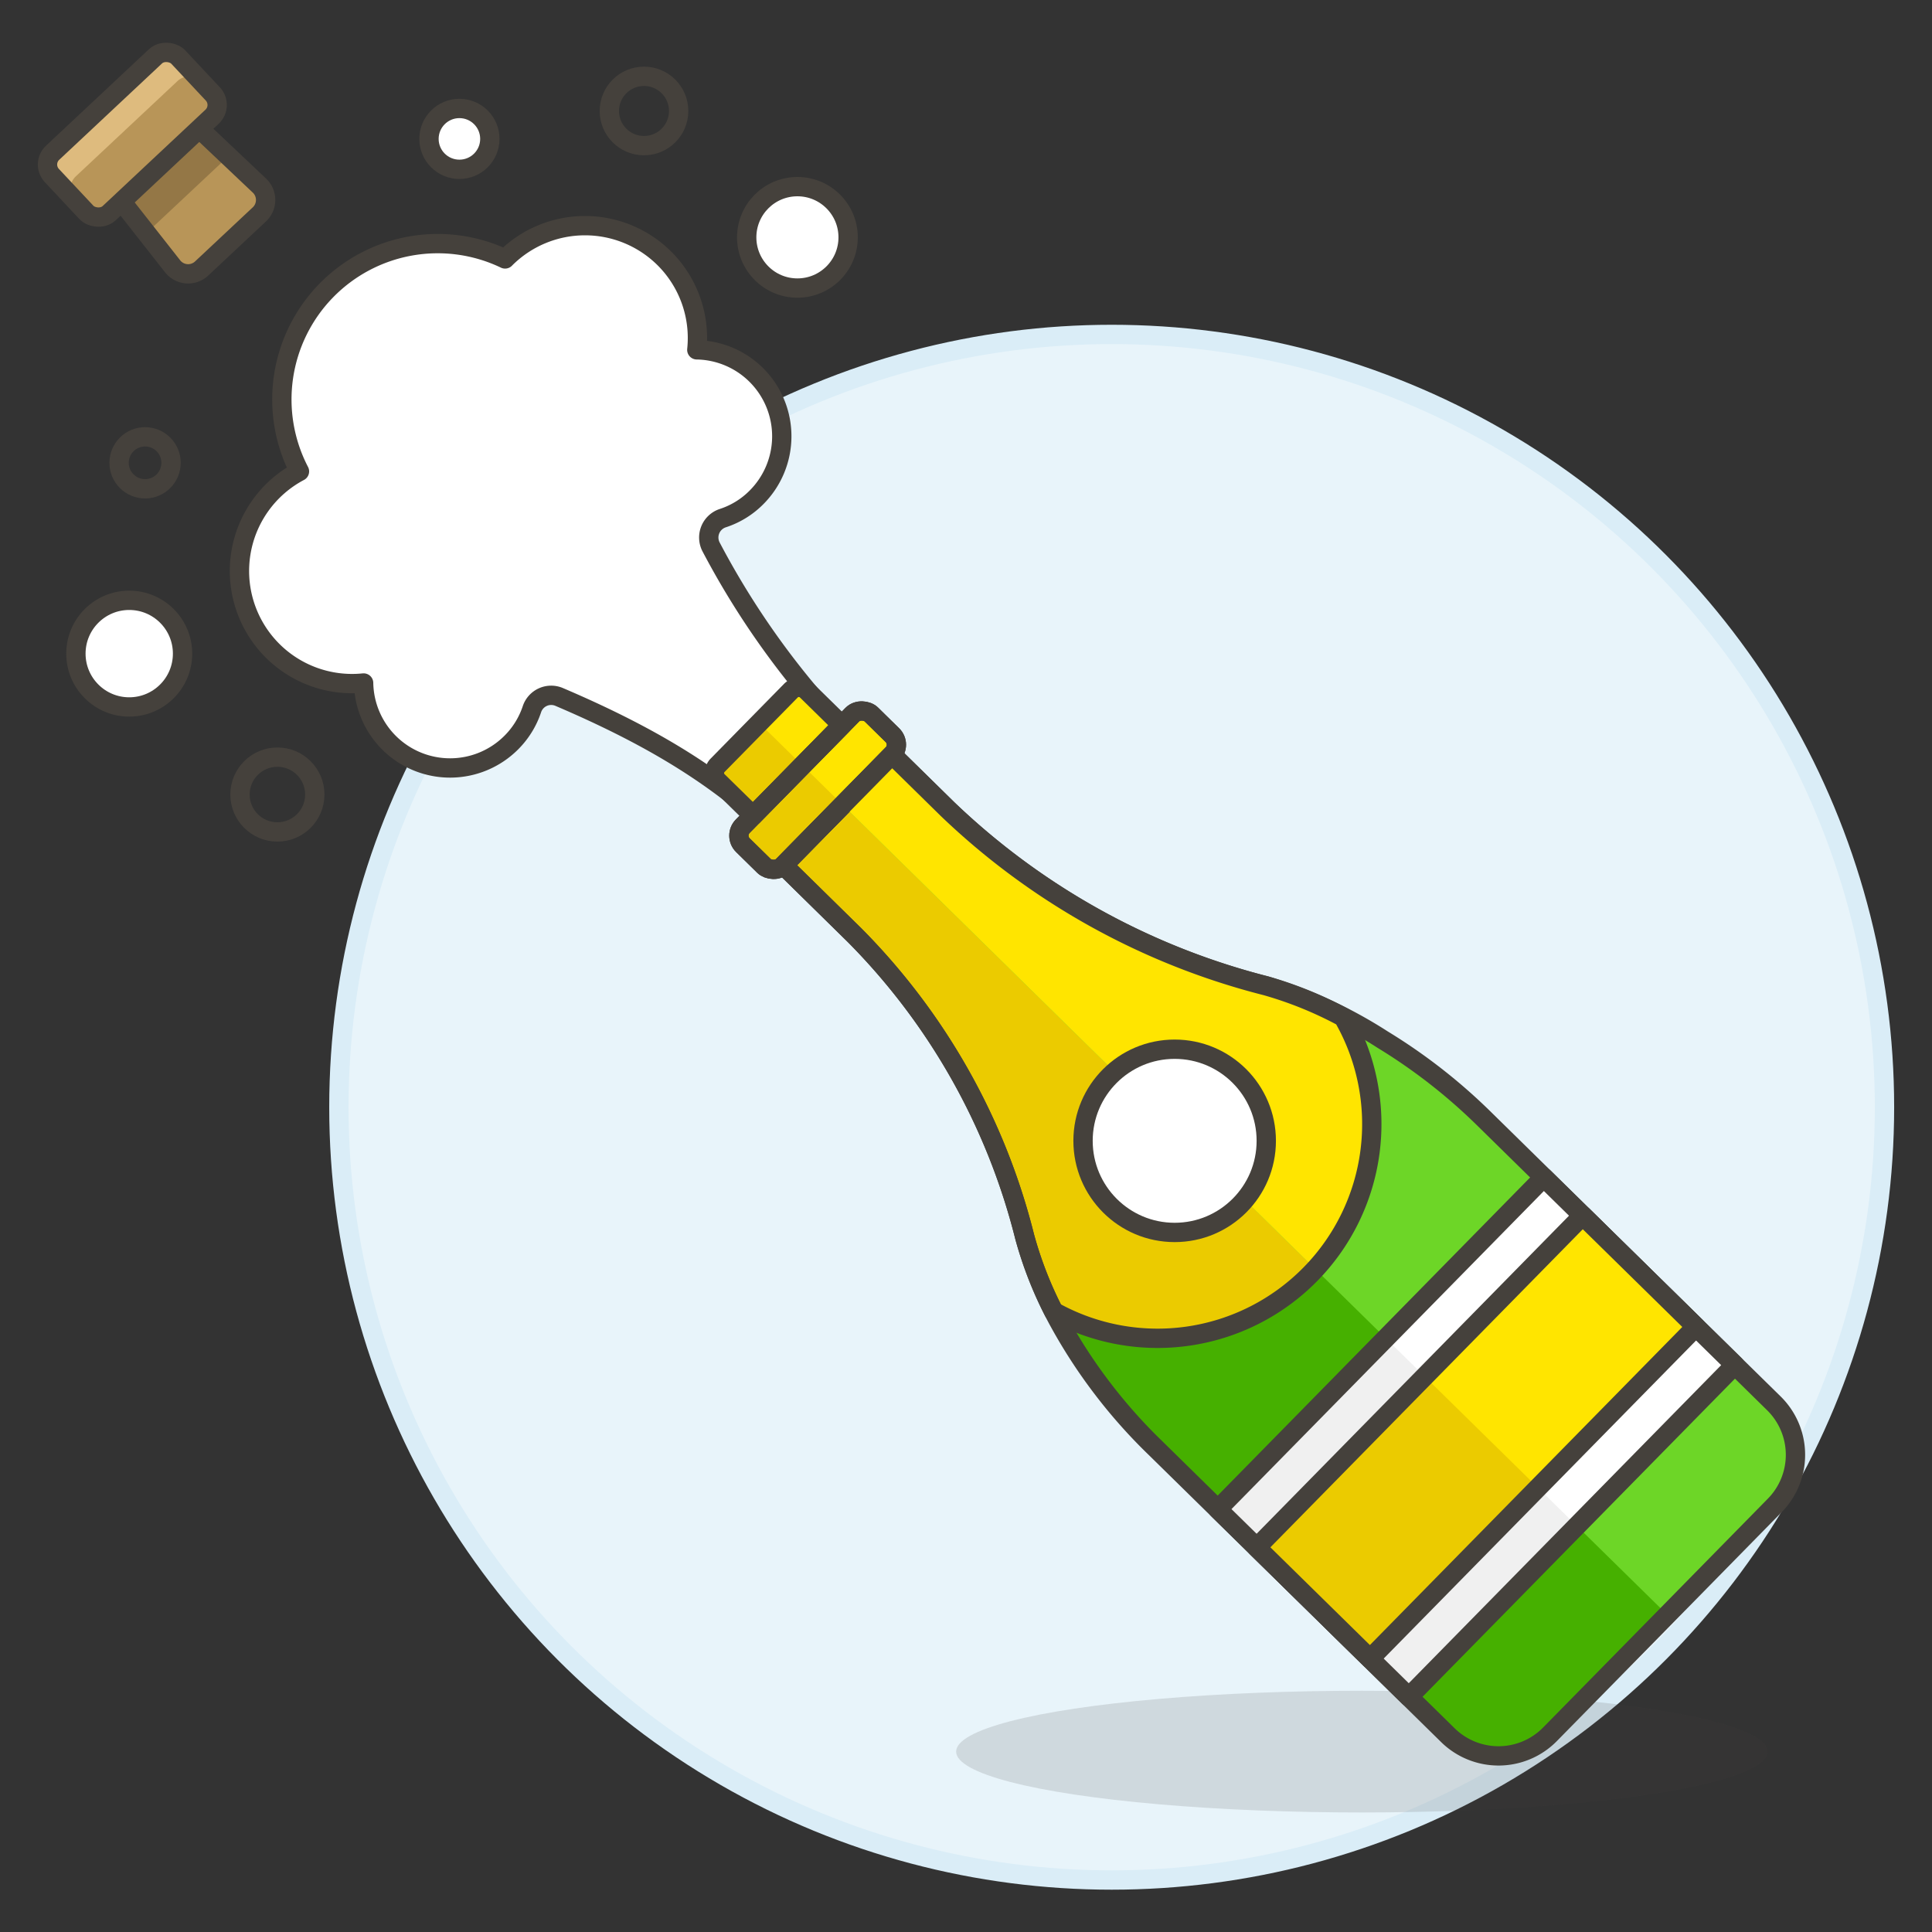
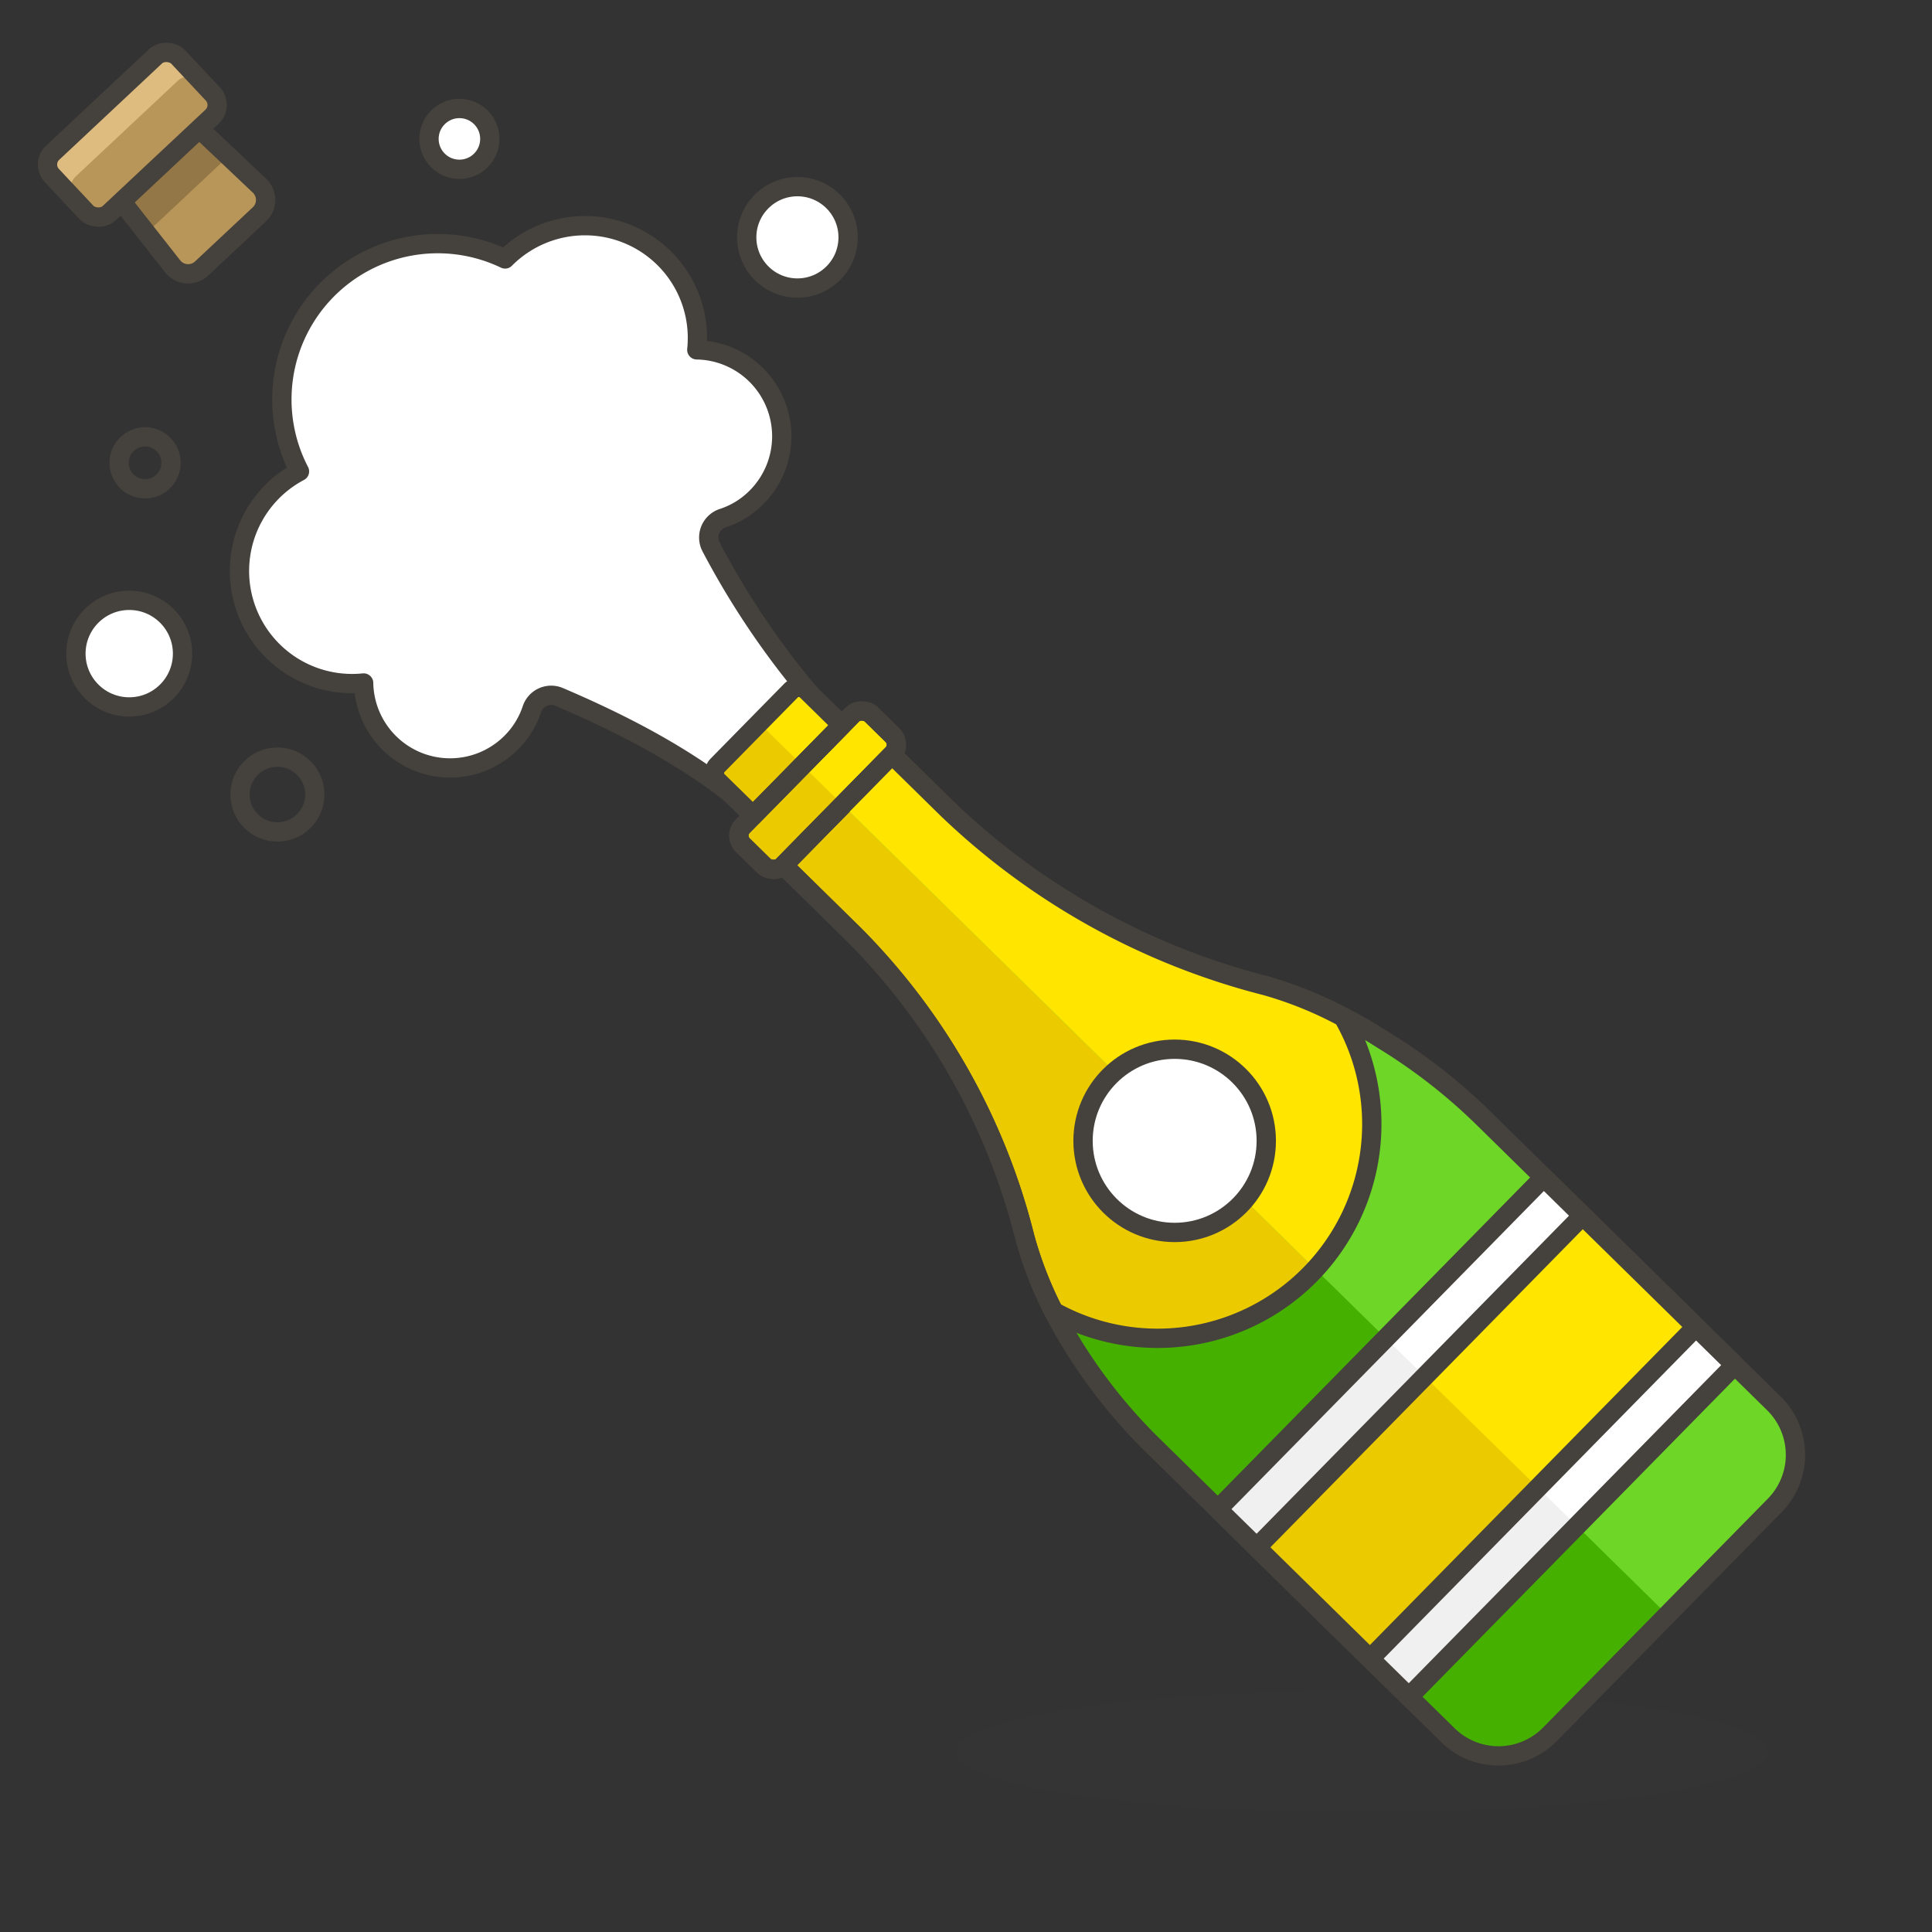
<svg xmlns="http://www.w3.org/2000/svg" viewBox="0 0 100 100">
  <rect x="0" y="0" width="100" height="100" fill="#333333" stroke="none" />
  <g class="nc-icon-wrapper">
    <defs />
-     <circle class="a" cx="57.541" cy="57.31" r="40" fill="#e8f4fa" stroke="#daedf7" stroke-miterlimit="10" />
    <ellipse class="b" cx="70.49" cy="90.663" rx="21" ry="3.15" fill="#45413c" opacity="0.15" />
    <path class="c" d="M34.4 13.387a5.829 5.829 0 0 0-8.243 0l-.014.015A8.067 8.067 0 0 0 15.5 24.4a5.829 5.829 0 0 0 3.321 10.952 4.476 4.476 0 0 0 7.646 3.081 4.407 4.407 0 0 0 1.066-1.725 1.05 1.05 0 0 1 1.409-.634c6.107 2.606 9.257 4.989 12.284 8.017l4.379-4.458-1.254-1.071a42.457 42.457 0 0 1-7.545-10.252 1.054 1.054 0 0 1 .6-1.489 4.35 4.35 0 0 0 1.742-1.069 4.475 4.475 0 0 0-3.081-7.645 5.814 5.814 0 0 0-1.667-4.72z" style="" fill="#fff" />
    <path class="d" d="M34.4 13.387a5.829 5.829 0 0 0-8.243 0l-.014.015A8.067 8.067 0 0 0 15.5 24.4a5.829 5.829 0 0 0 3.321 10.952 4.476 4.476 0 0 0 7.646 3.081 4.407 4.407 0 0 0 1.066-1.725 1.05 1.05 0 0 1 1.409-.634c6.107 2.606 9.257 4.989 12.284 8.017l4.379-4.458-1.254-1.071a42.457 42.457 0 0 1-7.545-10.252 1.054 1.054 0 0 1 .6-1.489 4.35 4.35 0 0 0 1.742-1.069 4.475 4.475 0 0 0-3.081-7.645 5.814 5.814 0 0 0-1.667-4.72z" fill="none" stroke="#45413c" stroke-linecap="round" stroke-linejoin="round" />
    <circle class="d" cx="7.509" cy="23.955" r="1.345" fill="none" stroke="#45413c" stroke-linecap="round" stroke-linejoin="round" />
    <circle class="d" cx="14.358" cy="41.125" r="1.936" fill="none" stroke="#45413c" stroke-linecap="round" stroke-linejoin="round" />
-     <circle class="d" cx="33.333" cy="5.744" r="1.794" fill="none" stroke="#45413c" stroke-linecap="round" stroke-linejoin="round" />
    <circle class="e" cx="23.779" cy="7.189" r="1.575" fill="#fff" stroke="#45413c" stroke-linecap="round" stroke-linejoin="round" />
    <circle class="e" cx="41.274" cy="12.285" r="2.625" fill="#fff" stroke="#45413c" stroke-linecap="round" stroke-linejoin="round" />
    <circle class="e" cx="6.689" cy="33.832" r="2.76" fill="#fff" stroke="#45413c" stroke-linecap="round" stroke-linejoin="round" />
    <path class="f" d="M43.58 37.536l-4.6 4.684-1.828-1.793a.577.577 0 0 1-.008-.817l3.791-3.86a.578.578 0 0 1 .817-.008z" style="" fill="#ebcb00" />
    <path class="g" d="M40.914 35.77l-1.62 1.65 2.241 2.2 2.045-2.082-1.808-1.773a.607.607 0 0 0-.858.005z" style="" fill="#ffe500" />
    <path class="h" d="M40.55 44.786l3.678 3.614a33.8 33.8 0 0 1 8.808 15.615 20.362 20.362 0 0 0 1.776 4.39 27.474 27.474 0 0 0 5.026 6.575l15.106 14.834a3.738 3.738 0 0 0 2.652 1.07 3.736 3.736 0 0 0 2.632-1.118L91.862 77.92a3.734 3.734 0 0 0 1.071-2.652 3.737 3.737 0 0 0-1.118-2.632L76.828 57.917a29.069 29.069 0 0 0-5.265-4.108 23.794 23.794 0 0 0-6.043-2.786 36.967 36.967 0 0 1-16.474-9.143l-2.872-2.82z" style="" fill="#46b000" />
    <path class="f" d="M69.525 52.65a11.088 11.088 0 0 1-14.987 15.229 19.809 19.809 0 0 1-1.5-3.866 33.8 33.8 0 0 0-8.81-15.613l-3.678-3.614 5.624-5.726 2.872 2.82a36.967 36.967 0 0 0 16.474 9.143 19.665 19.665 0 0 1 4.02 1.635" style="" fill="#ebcb00" />
    <path class="i" d="M65.52 51.023a36.976 36.976 0 0 1-16.475-9.143l-2.871-2.82-2.556 2.6L86.3 83.583l5.561-5.663a3.736 3.736 0 0 0-.047-5.284L76.828 57.917a29.113 29.113 0 0 0-5.265-4.108 23.794 23.794 0 0 0-6.043-2.786z" style="" fill="#6dd627" />
    <path class="d" d="M40.55 44.786l3.678 3.614a33.8 33.8 0 0 1 8.808 15.615 20.362 20.362 0 0 0 1.776 4.39 27.474 27.474 0 0 0 5.026 6.575l15.106 14.834a3.738 3.738 0 0 0 2.652 1.07 3.736 3.736 0 0 0 2.632-1.118L91.862 77.92a3.734 3.734 0 0 0 1.071-2.652 3.737 3.737 0 0 0-1.118-2.632L76.828 57.917a29.069 29.069 0 0 0-5.265-4.108 23.794 23.794 0 0 0-6.043-2.786 36.967 36.967 0 0 1-16.474-9.143l-2.872-2.82z" fill="none" stroke="#45413c" stroke-linecap="round" stroke-linejoin="round" />
    <rect class="f" x="37.579" y="39.441" width="9.485" height="2.918" rx=".695" transform="rotate(-45.517 42.321 40.9)" style="" fill="#ebcb00" />
    <path class="g" d="M44.092 37.015l-2.557 2.6 2.083 2.045 2.556-2.6a.73.73 0 0 0-.01-1.032l-1.041-1.022a.729.729 0 0 0-1.031.009z" style="" fill="#ffe500" />
    <rect class="d" x="37.579" y="39.441" width="9.485" height="2.918" rx=".695" transform="rotate(-45.517 42.321 40.9)" fill="none" stroke="#45413c" stroke-linecap="round" stroke-linejoin="round" />
    <rect class="d" x="37.579" y="39.441" width="9.485" height="2.918" rx=".695" transform="rotate(-45.517 42.321 40.9)" fill="none" stroke="#45413c" stroke-linecap="round" stroke-linejoin="round" />
    <path class="d" d="M43.58 37.536l-4.6 4.684-1.828-1.793a.577.577 0 0 1-.008-.817l3.791-3.86a.578.578 0 0 1 .817-.008z" fill="none" stroke="#45413c" stroke-linecap="round" stroke-linejoin="round" />
    <path class="j" d="M63.034 78.117l16.87-17.177 9.89 9.713-16.87 17.177z" style="" fill="#f0f0f0" />
    <path class="c" d="M71.727 69.269l8.179-8.329 9.89 9.713-8.18 8.329z" style="" fill="#fff" />
    <path class="d" d="M63.034 78.117l16.87-17.177 9.89 9.713-16.87 17.177z" fill="none" stroke="#45413c" stroke-linecap="round" stroke-linejoin="round" />
    <path class="f" d="M65.048 80.095l16.87-17.177 5.864 5.759-16.87 17.177z" style="" fill="#ebcb00" />
    <path class="g" d="M73.74 71.246l8.18-8.328 5.863 5.758-8.18 8.328z" style="" fill="#ffe500" />
    <path class="d" d="M65.048 80.095l16.87-17.177 5.864 5.759-16.87 17.177z" fill="none" stroke="#45413c" stroke-linecap="round" stroke-linejoin="round" />
    <path class="g" d="M68.078 65.686a11.411 11.411 0 0 0 1.447-13.036l.015.008a19.665 19.665 0 0 0-4.02-1.635 36.967 36.967 0 0 1-16.474-9.143l-2.872-2.82-2.556 2.6z" style="" fill="#ffe500" />
    <circle class="e" cx="60.8" cy="59.049" r="4.742" fill="#fff" stroke="#45413c" stroke-linecap="round" stroke-linejoin="round" />
    <path class="d" d="M69.525 52.65a11.088 11.088 0 0 1-14.987 15.229 19.809 19.809 0 0 1-1.5-3.866 33.8 33.8 0 0 0-8.81-15.613l-3.678-3.614 5.624-5.726 2.872 2.82a36.967 36.967 0 0 0 16.474 9.143 19.665 19.665 0 0 1 4.02 1.635" fill="none" stroke="#45413c" stroke-linecap="round" stroke-linejoin="round" />
    <g>
      <path class="k" d="M13.406 11.114l-2.952 2.767a1.023 1.023 0 0 1-1.507-.081L5.766 9.751l3.926-3.68 3.754 3.552a1.024 1.024 0 0 1-.04 1.491z" style="" fill="#b89558" />
      <path class="l" d="M5.766 9.751l1.815 2.312 4.241-3.976-2.13-2.016-3.926 3.68z" style="" fill="#947746" />
      <path class="d" d="M13.406 11.114l-2.952 2.767a1.023 1.023 0 0 1-1.507-.081L5.766 9.751l3.926-3.68 3.754 3.552a1.024 1.024 0 0 1-.04 1.491z" fill="none" stroke="#45413c" stroke-linecap="round" stroke-linejoin="round" />
      <rect class="k" x="2.366" y="4.832" width="8.968" height="4.284" rx=".835" transform="rotate(-43.145 6.85 6.974)" style="" fill="#b89558" />
      <path class="m" d="M10.415 4.22a.878.878 0 0 0-1.241-.012L3.94 9.114a.877.877 0 0 0-.069 1.238L2.713 9.117a.877.877 0 0 1 .041-1.24l5.263-4.933a.878.878 0 0 1 1.24.04z" style="" fill="#debb7e" />
      <rect class="d" x="2.366" y="4.832" width="8.968" height="4.284" rx=".835" transform="rotate(-43.145 6.85 6.974)" fill="none" stroke="#45413c" stroke-linecap="round" stroke-linejoin="round" />
    </g>
  </g>
</svg>